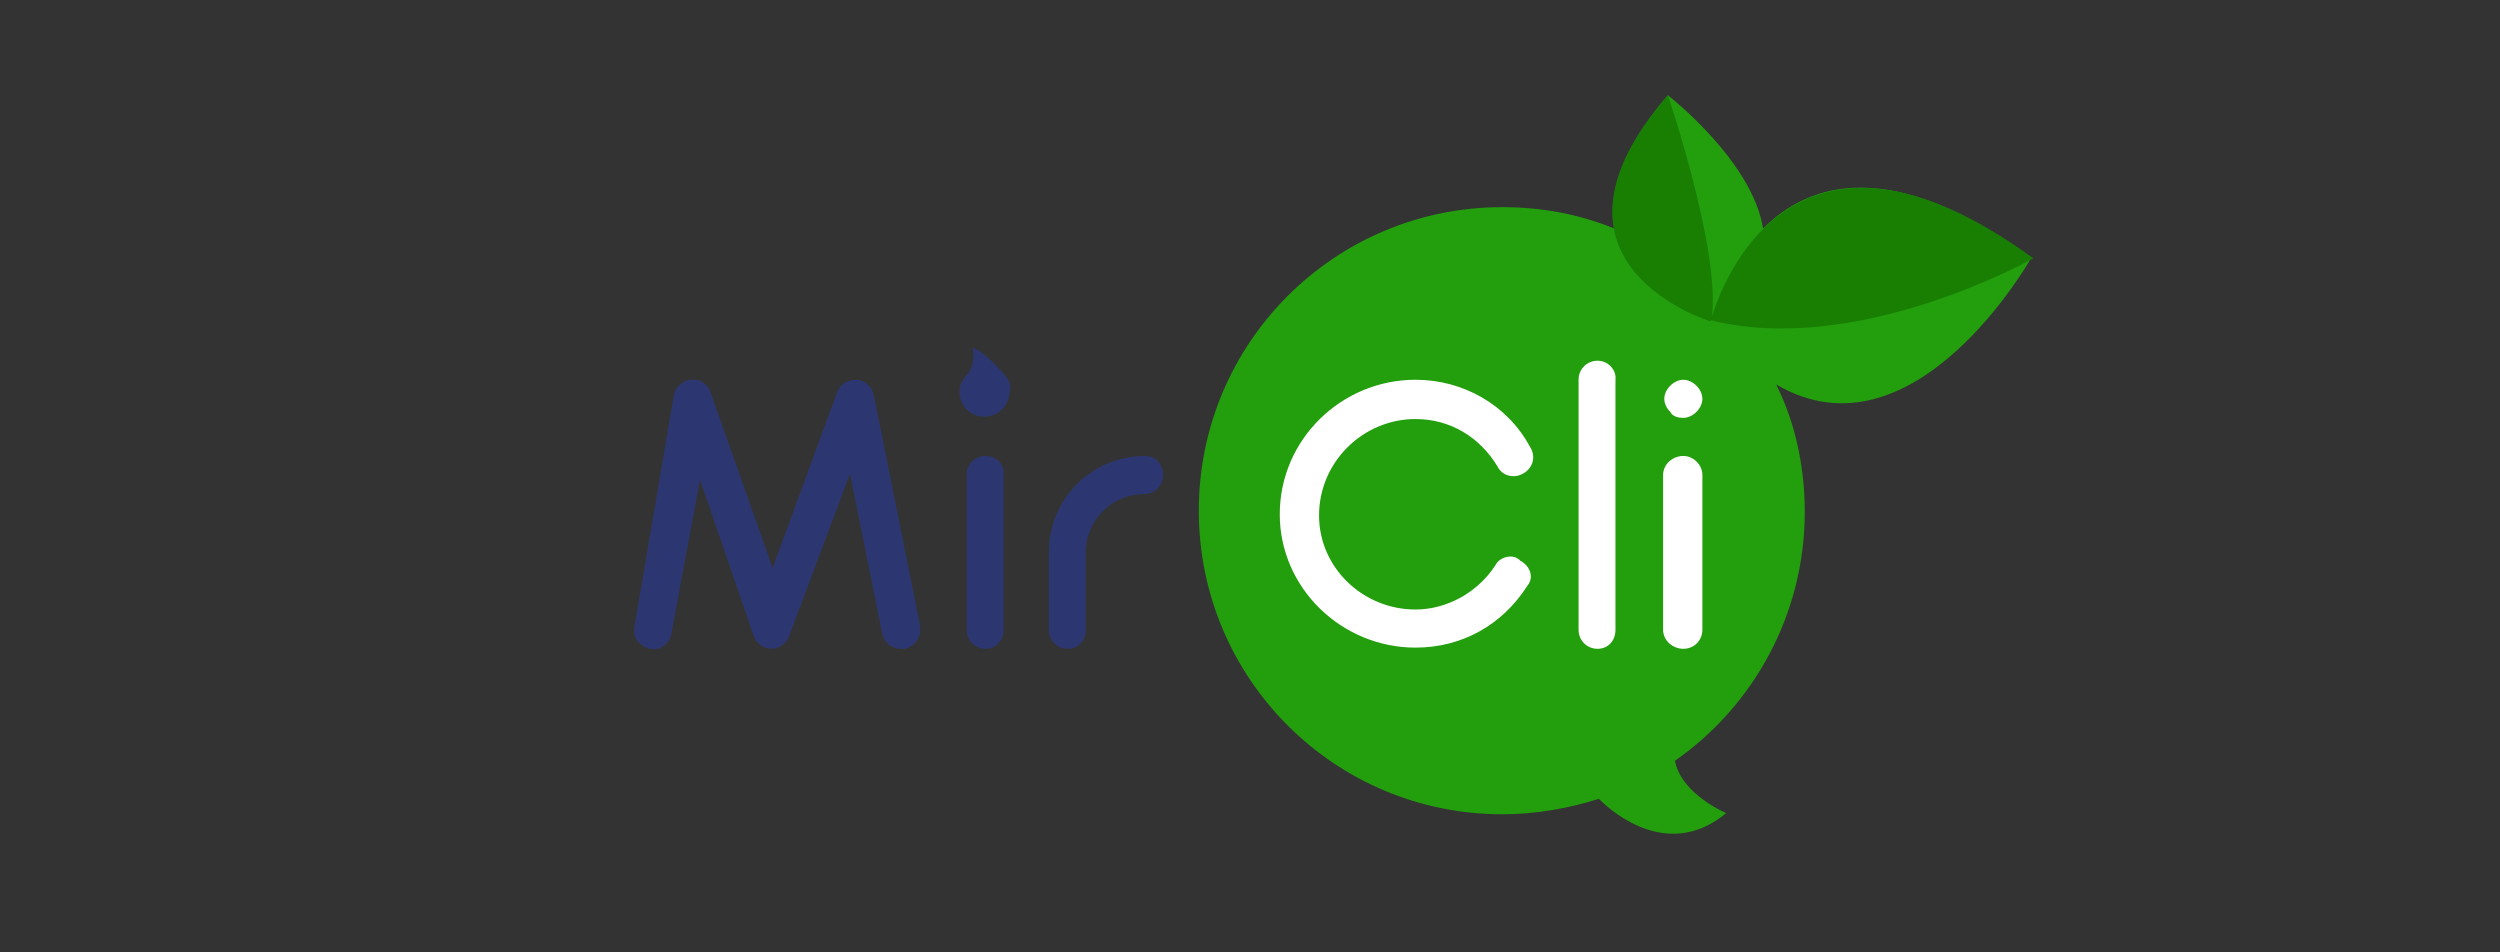
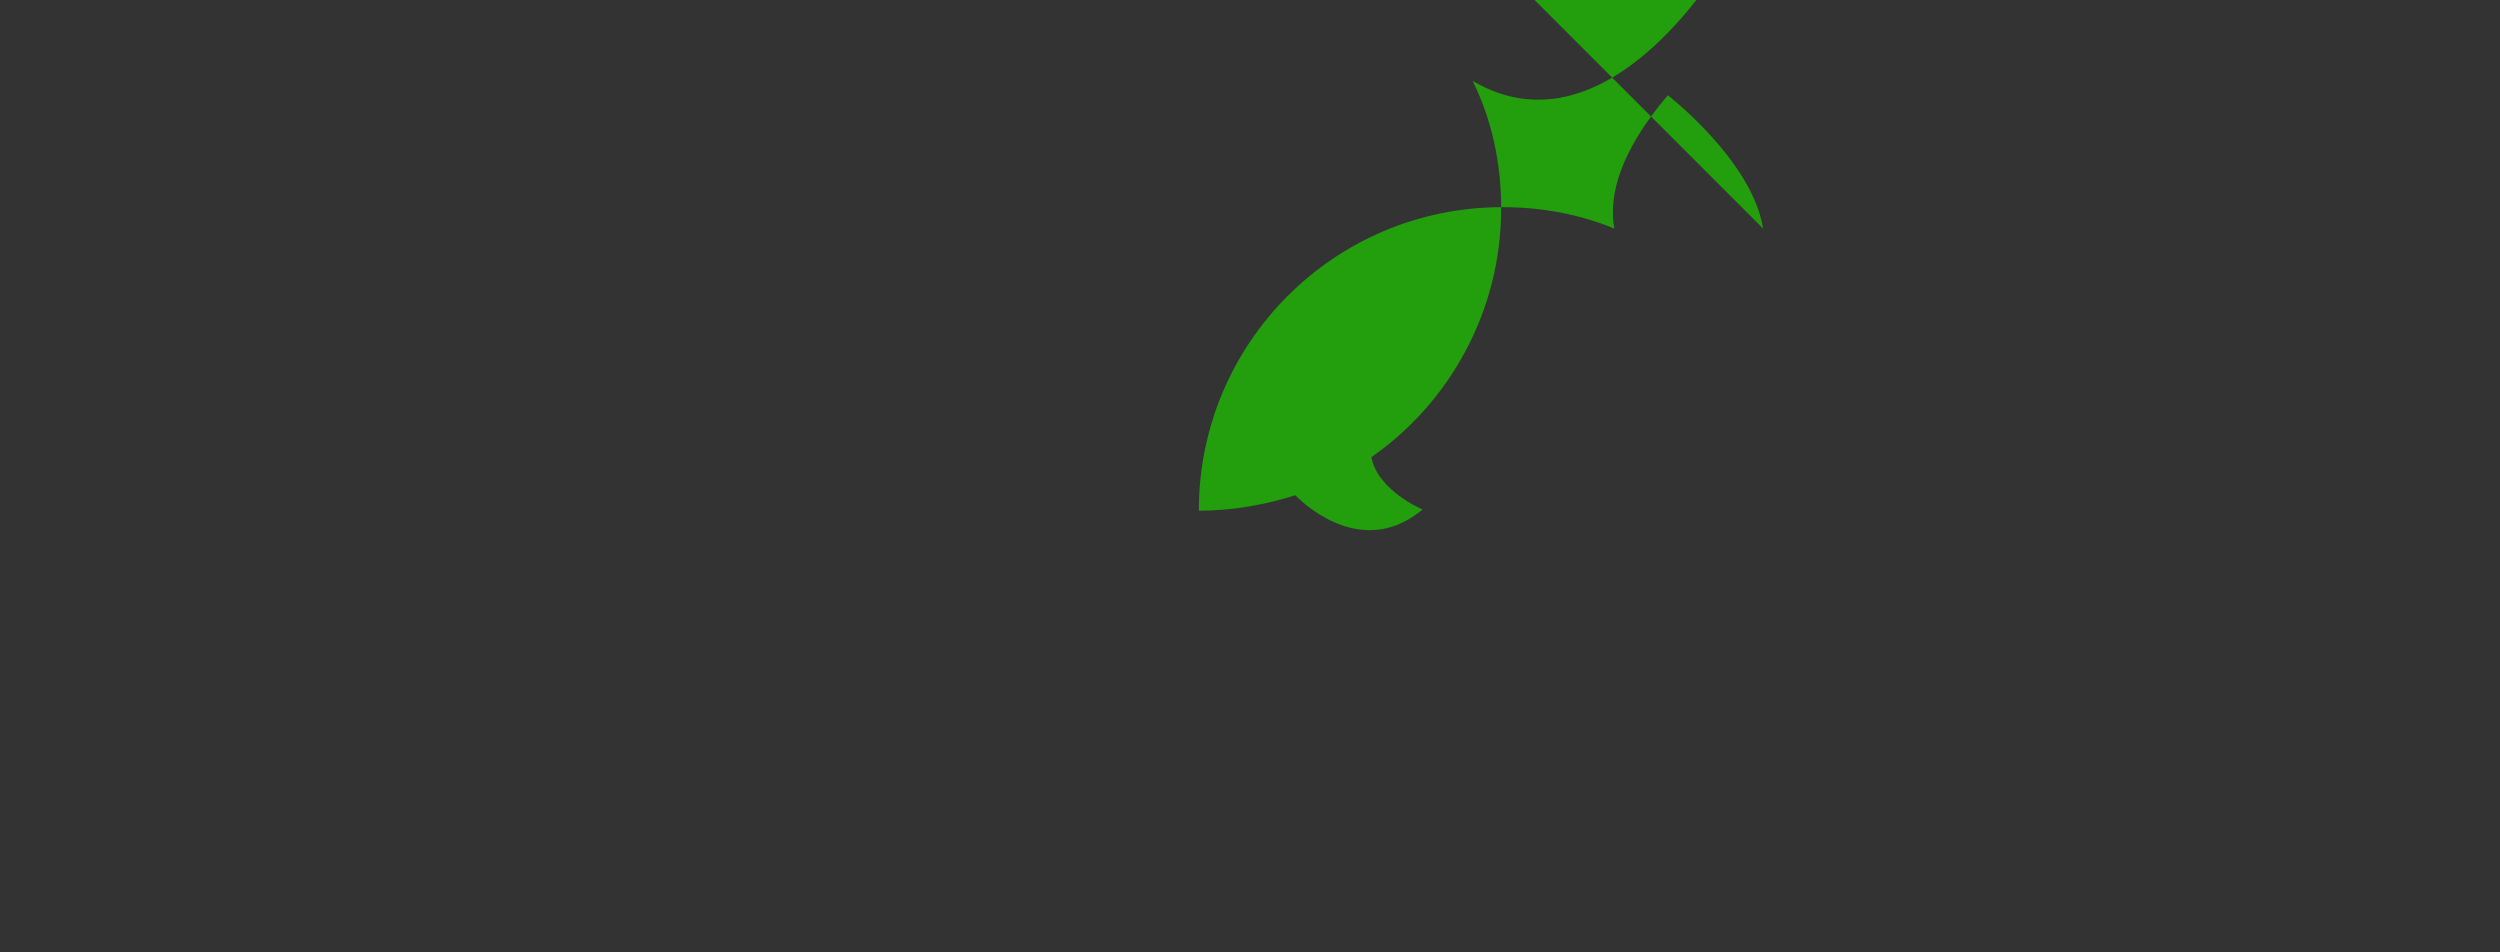
<svg xmlns="http://www.w3.org/2000/svg" width="210" height="80">
  <rect width="100%" height="100%" fill="#333333" stroke="none" />
-   <path d="M148.1 19.2c-.9-5.7-8-11.2-8-11.2-4 4.7-5 8.4-4.5 11.2-2.9-1.2-6.1-1.8-9.4-1.8-14.1 0-25.5 11.4-25.5 25.5s11.4 25.5 25.5 25.5c2.8 0 5.6-.5 8.1-1.3 1.4 1.4 6 5.1 10.7 1.2 0 0-3.8-1.6-4.3-4.4 6.6-4.6 10.9-12.3 10.9-20.9 0-3.8-.8-7.5-2.4-10.7 11.6 6.8 21.4-10.6 21.4-10.6-11.7-8.6-18.6-6.4-22.5-2.5z" fill="#239e0d" />
-   <path d="M118.9 35.2c2.9 0 5.4 1.5 6.9 4 .4.8 1.4 1 2.1.6.8-.4 1.2-1.4.6-2.3-1.9-3.5-5.6-5.6-9.6-5.6-6.2 0-11.4 5-11.4 11.3 0 6.2 5.2 11.2 11.4 11.2 3.9 0 7.3-1.9 9.4-5.2.6-.7.2-1.7-.6-2.1-.5-.6-1.7-.4-2.1.4-1.5 2.3-4.1 3.7-6.7 3.7-4.4 0-8.1-3.5-8.1-7.9 0-4.5 3.7-8.1 8.1-8.1zm15.3-4.9c-.9 0-1.6.7-1.6 1.6v21c0 .9.7 1.6 1.6 1.6.9 0 1.5-.7 1.5-1.6v-21c.1-.8-.6-1.6-1.5-1.6zm7.2 4.8c.4 0 .8-.2 1.1-.5.3-.3.5-.7.5-1.1s-.2-.8-.5-1.1c-.3-.3-.7-.5-1.1-.5-.4 0-.8.2-1.1.5-.3.3-.5.7-.5 1.1s.2.8.5 1.1c.2.4.7.5 1.1.5zm0 3.2c-.9 0-1.7.7-1.7 1.6v13c0 .9.8 1.6 1.7 1.6.9 0 1.6-.7 1.6-1.6v-13c0-.9-.8-1.6-1.6-1.6z" fill="#fff" />
-   <path d="M170.8 21.7c-20.2-14.7-26.2 2.3-27 4.9.7-5.7-3.7-18.6-3.7-18.6-12.3 14.2 3.6 19 3.6 19v-.1c12.4 3.1 27.1-5.2 27.1-5.2z" fill="#187f03" />
-   <path d="M73.4 33.2c-.1-.7-.8-1.3-1.5-1.3s-1.4.4-1.6 1.1l-5.4 14.7L59.7 33c-.2-.7-.9-1.2-1.6-1.1-.7 0-1.4.6-1.5 1.3l-3.3 19.4c-.2.9.4 1.7 1.3 1.9.9.2 1.7-.5 1.8-1.3l2.4-12.9 4.5 13.1c.2.6.8 1.1 1.5 1.1s1.3-.5 1.5-1.1l5.1-13.6 2.7 13.4c.2.8.8 1.3 1.6 1.3h.3c.9-.2 1.4-1 1.3-1.9l-3.9-19.4zm9.4 5.1c-.9 0-1.6.7-1.6 1.6v13c0 .9.7 1.6 1.6 1.6.9 0 1.5-.7 1.5-1.6v-13c.1-.9-.6-1.6-1.5-1.6zm13.4 0c-4.5 0-8.1 3.6-8.1 8.1v6.5c0 .9.7 1.6 1.6 1.6.9 0 1.5-.7 1.5-1.6v-6.5c0-2.7 2.2-4.9 4.9-4.9.9 0 1.6-.7 1.6-1.6s-.6-1.6-1.5-1.6zm-11.9-6.9s-1.6-1.9-2.6-2.2c0 0 .3 1.2-.4 2.2-.2.2-.3.3-.4.5-.2.3-.3.6-.3 1 0 1.2.9 2.1 2.1 2.1s2.1-1 2.1-2.1c.2-.6-.1-1.1-.5-1.5z" fill="#2c3771" />
+   <path d="M148.1 19.2c-.9-5.7-8-11.2-8-11.2-4 4.7-5 8.4-4.5 11.2-2.9-1.2-6.1-1.8-9.4-1.8-14.1 0-25.5 11.4-25.5 25.5c2.8 0 5.6-.5 8.1-1.3 1.4 1.4 6 5.1 10.7 1.2 0 0-3.8-1.6-4.3-4.4 6.6-4.6 10.9-12.3 10.9-20.9 0-3.8-.8-7.5-2.4-10.7 11.6 6.8 21.4-10.6 21.4-10.6-11.7-8.6-18.6-6.4-22.5-2.5z" fill="#239e0d" />
</svg>